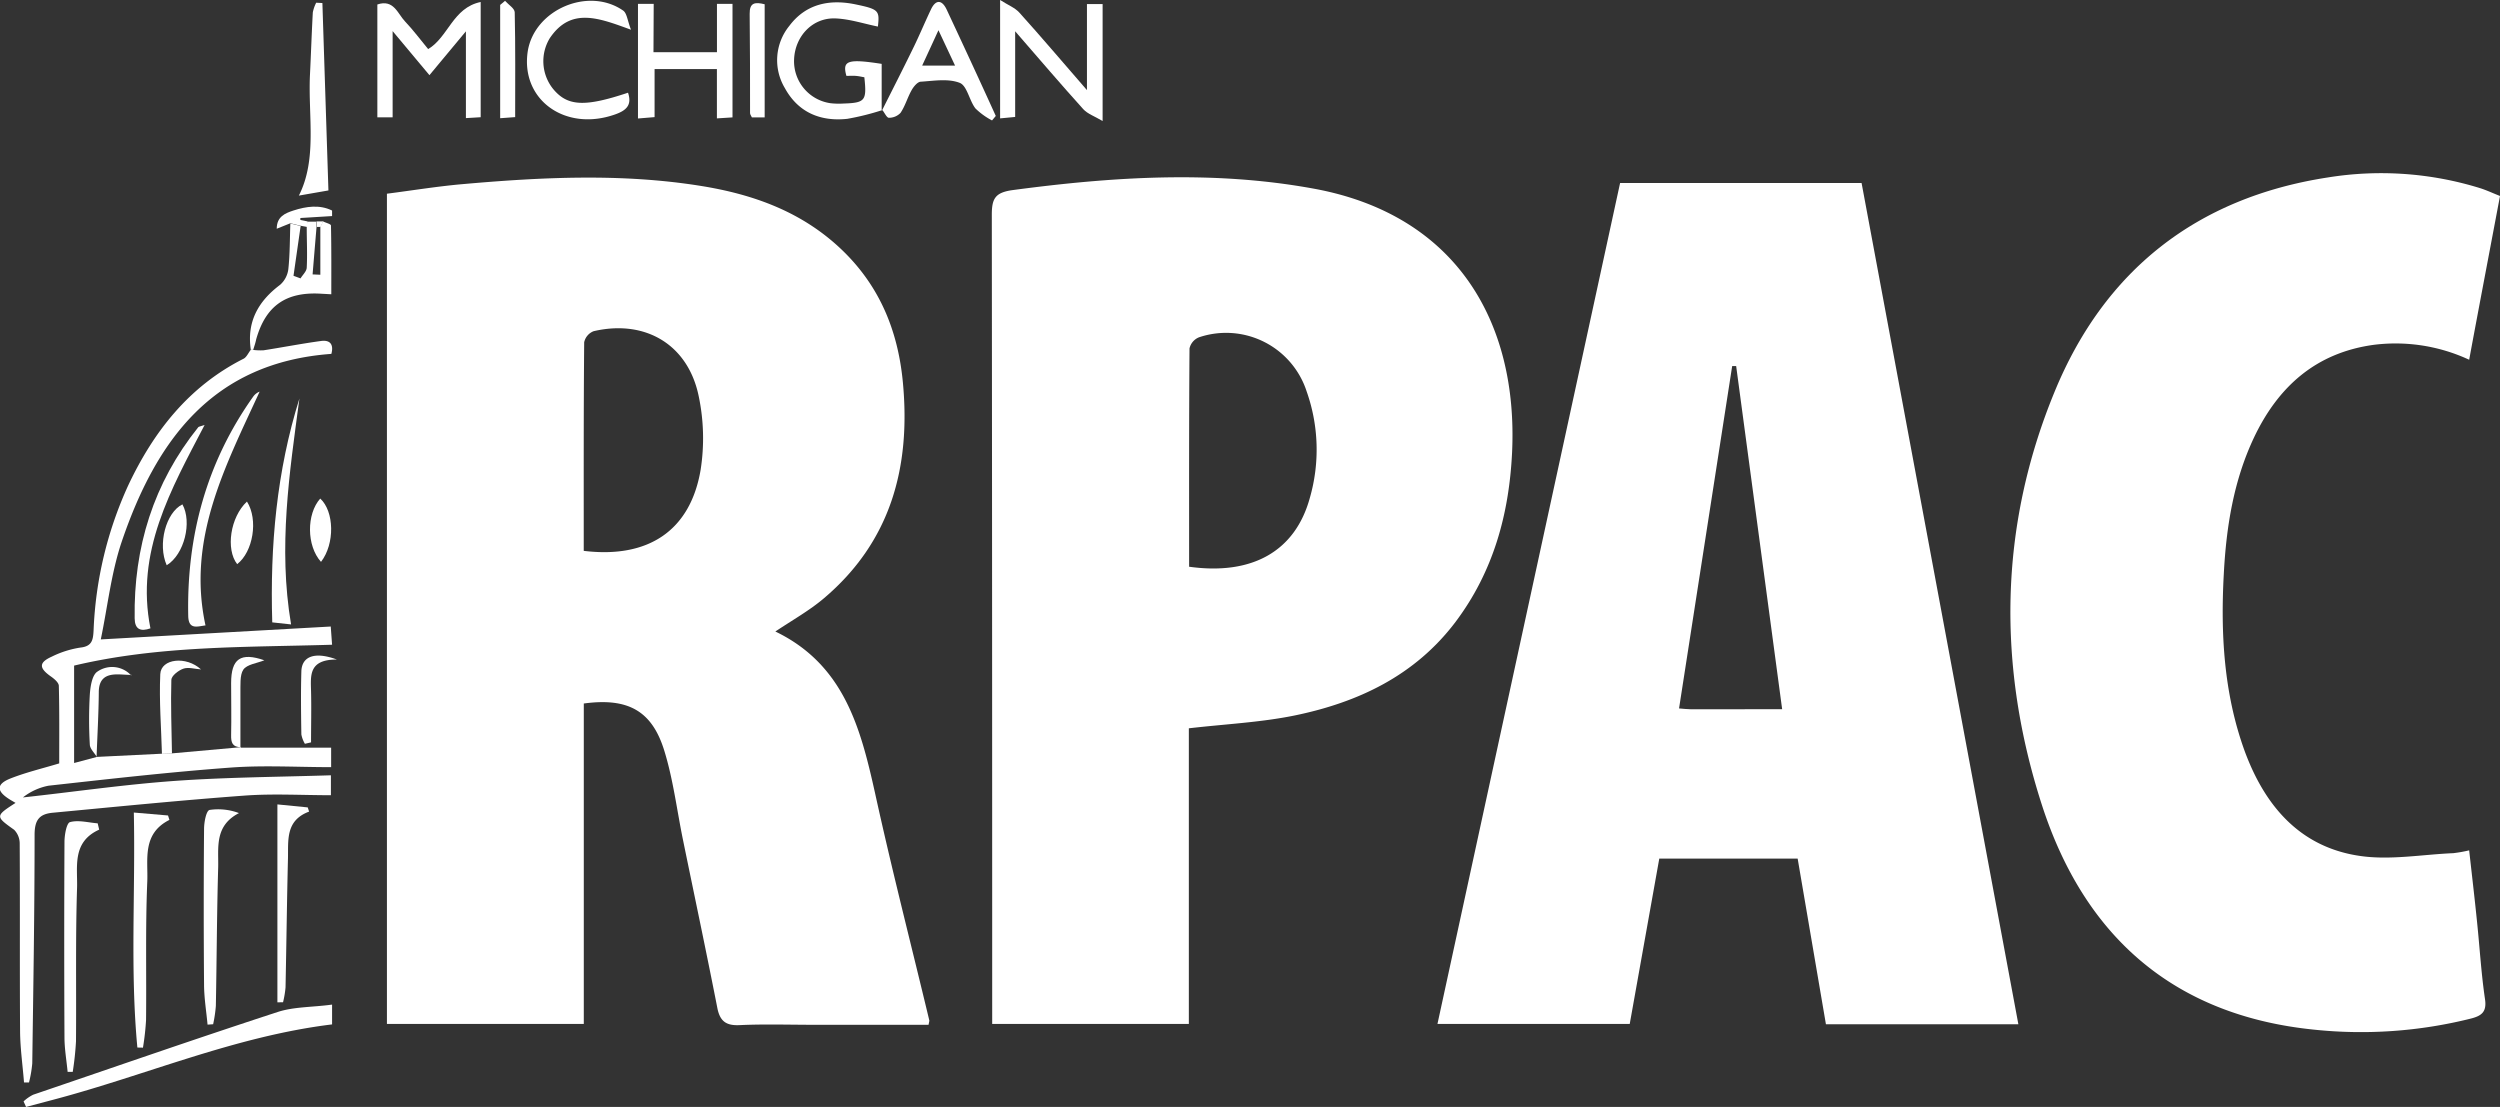
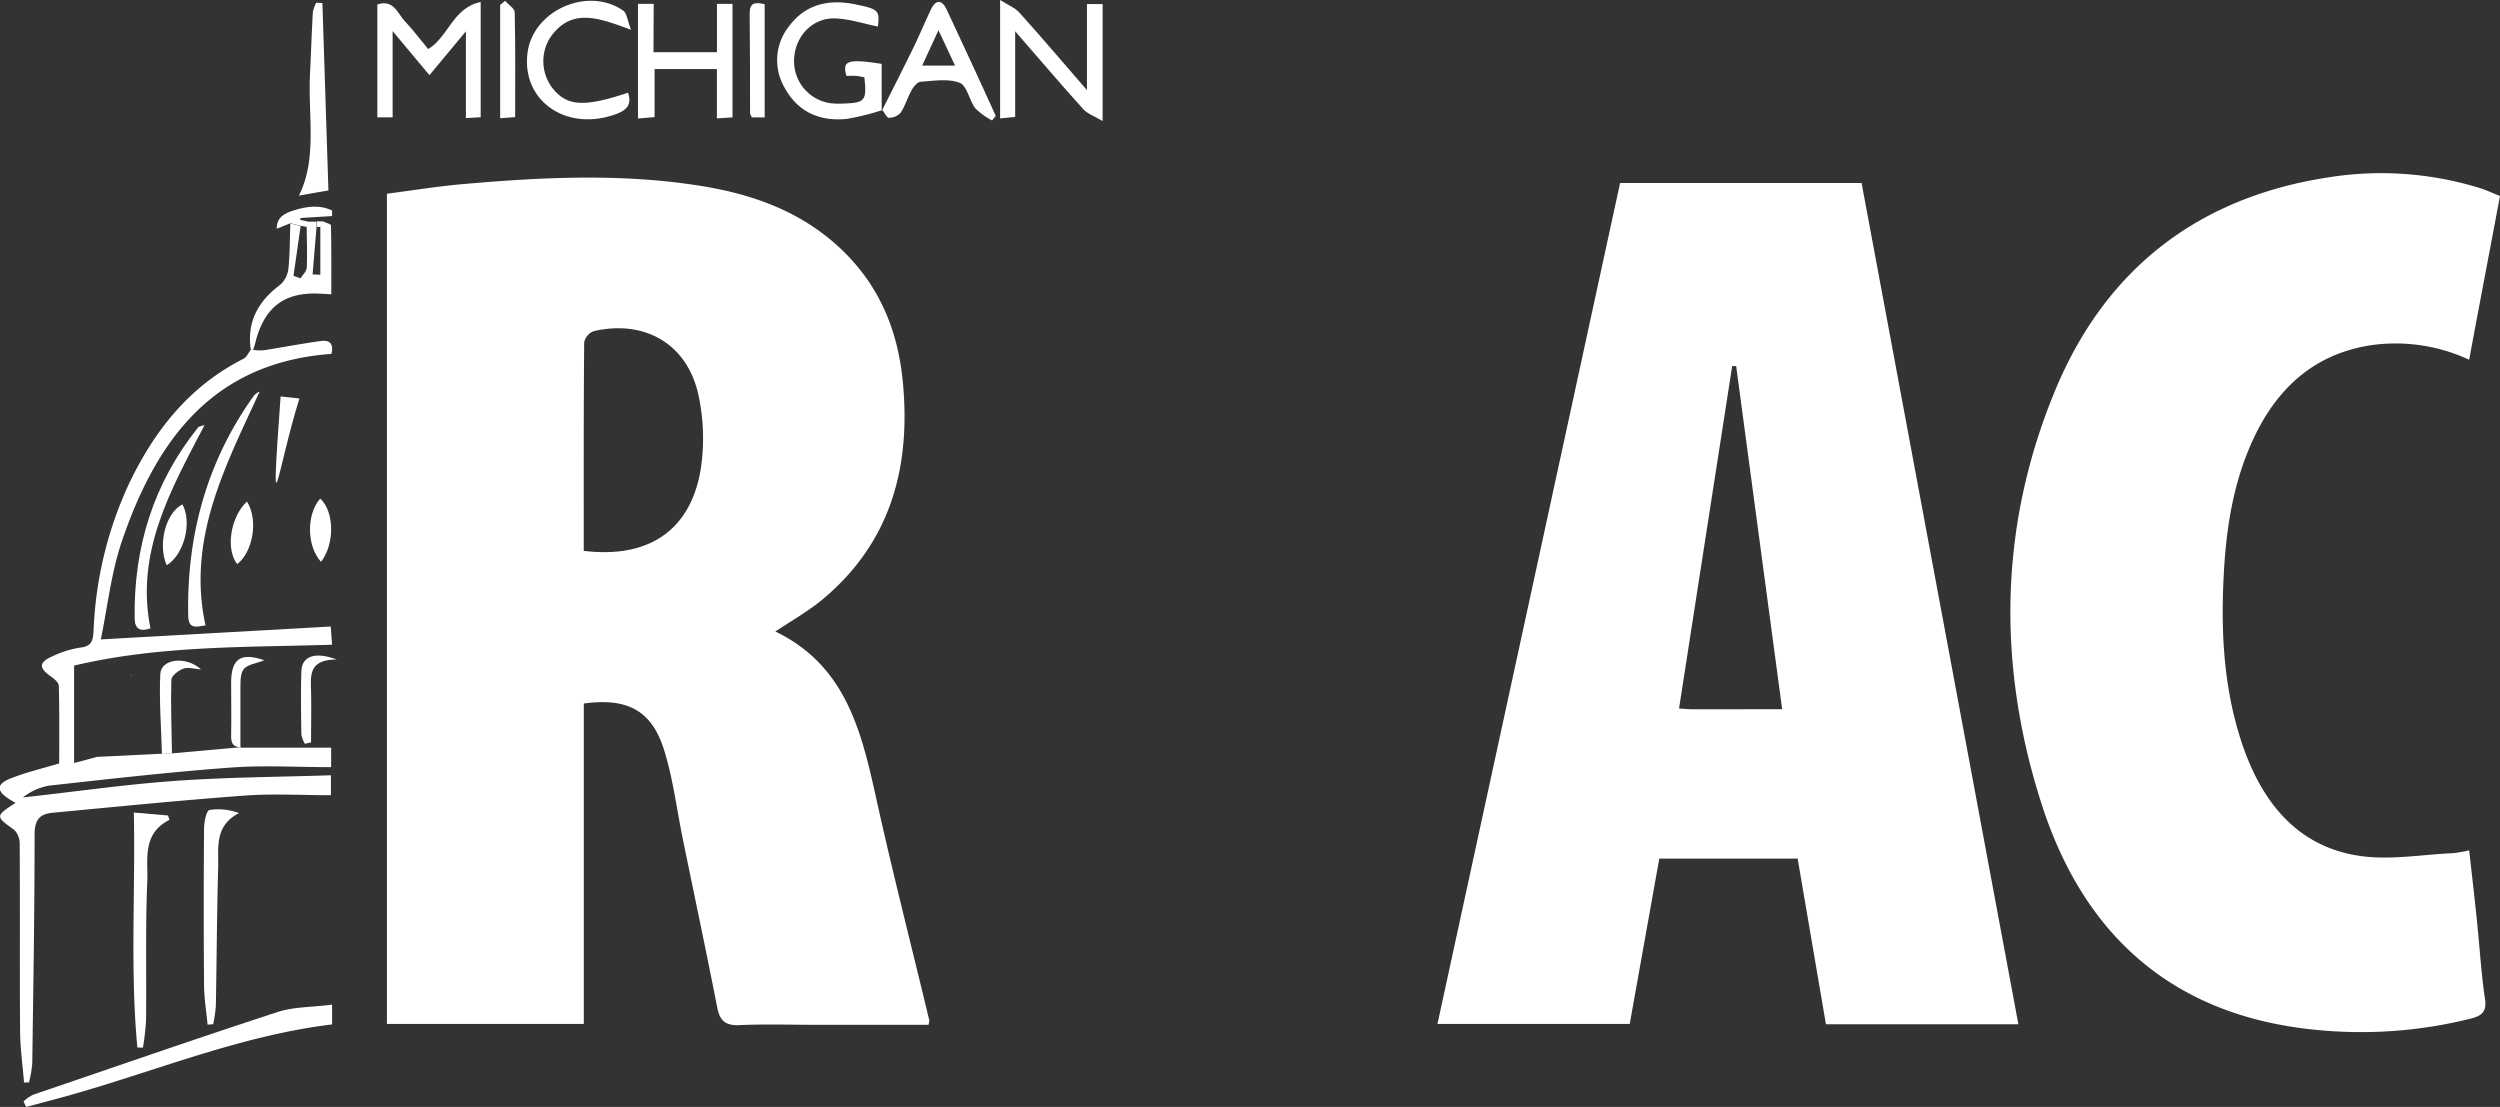
<svg xmlns="http://www.w3.org/2000/svg" viewBox="0 0 451.7 200">
  <rect x="0" y="0" width="451.7" height="200" fill="#333333" stroke="none" />
  <defs>
    <style>.cls-1{fill:#fff;}</style>
  </defs>
  <g id="Layer_2" data-name="Layer 2">
    <g id="Layer_1-2" data-name="Layer 1">
      <path class="cls-1" d="M140.09,114.1c12.45,6,15.42,17.5,18.06,29.4,3,13.67,6.5,27.26,9.76,40.88,0,.17-.06.36-.14.78H147.06c-4.47,0-8.95-.15-13.41.06-2.35.11-3.49-.61-4-2.89-2-10.22-4.17-20.43-6.26-30.64-1.1-5.37-1.76-10.89-3.38-16.1-2.24-7.23-6.62-9.55-14.53-8.48V185H69.91V35c4.59-.59,9.17-1.34,13.78-1.74C98,32,112.34,31.3,126.63,33.59c9.53,1.53,18.33,4.69,25.51,11.58,6.87,6.6,10.14,14.72,11,24,1.42,15.26-2.19,28.7-14.29,38.94C146.26,110.31,143.24,112,140.09,114.1ZM105.47,99.53c11.68,1.42,19.27-3.67,21.12-14.65a36.91,36.91,0,0,0-.33-13.21c-1.9-9.42-9.67-14-19-11.83a2.77,2.77,0,0,0-1.71,2C105.44,74.33,105.47,86.87,105.47,99.53Z" />
      <path class="cls-1" d="M364.68,185.07H329.91c-1.7-9.95-3.4-19.91-5.11-29.94h-25c-1.76,9.87-3.54,19.81-5.34,29.88H259.72q16.5-76.06,33-151.95h43.63Q350.47,108.9,364.68,185.07ZM322,128.14c-2.81-20.94-5.56-41.45-8.31-62l-.72,0L303.37,128c.84.06,1.49.15,2.14.15Z" />
-       <path class="cls-1" d="M214.8,131.59V185H179.27v-3.39q0-71.4-.07-142.8c0-2.92.6-4,3.66-4.45,18.16-2.43,36.33-3.6,54.48-.28,25.6,4.67,37,23.93,35.86,47.72C272.65,93,269.79,103.3,263,112.35c-7.34,9.72-17.6,14.56-29.12,16.93C227.75,130.53,221.45,130.82,214.8,131.59Zm0-29.2C226.23,104,234,99.61,236.65,90a31.55,31.55,0,0,0-.57-19.29,15.3,15.3,0,0,0-19.46-9.76,2.85,2.85,0,0,0-1.7,2C214.82,76,214.85,89.11,214.85,102.39Z" />
      <path class="cls-1" d="M446.13,65A31.55,31.55,0,0,0,429,62.29c-10.48,1.39-17.37,7.52-21.75,16.77-3.67,7.76-5,16.08-5.45,24.57-.6,10.88,0,21.65,3.74,32,3.61,9.84,9.89,17.38,20.73,19,5.5.84,11.3-.24,17-.48a25.2,25.2,0,0,0,2.86-.51c.49,4.44,1,8.72,1.43,13,.48,4.63.75,9.28,1.43,13.88.34,2.29-.59,3-2.49,3.5a81.66,81.66,0,0,1-28.57,2c-25.31-2.62-41.36-16.94-49-40.58-8.07-25-7.78-50.22,2.3-74.67,9-21.92,25.68-35.05,49.32-38.7A60.37,60.37,0,0,1,448.12,34c1.16.37,2.26.89,3.58,1.41C449.85,45.25,448,54.91,446.13,65Z" />
      <path class="cls-1" d="M43.49,135.09H59.83v3.52c-6.1,0-12.19-.37-18.21.08-11,.81-21.9,2.06-32.84,3.27a10.7,10.7,0,0,0-4.64,2.12c9.22-1,18.41-2.35,27.65-3s18.56-.7,28-1v3.6c-5.24,0-10.46-.31-15.63.07-11.54.85-23,2-34.57,3.09-2.53.22-3.34,1.36-3.34,4,0,13.77-.23,27.53-.42,41.29a21.64,21.64,0,0,1-.59,3.45h-.9c-.24-3.06-.68-6.11-.71-9.17-.08-11.3,0-22.6-.07-33.91a3.57,3.57,0,0,0-1-2.57c-3.4-2.42-3.44-2.49.25-4.86-.41-.25-.82-.47-1.2-.72-2.27-1.46-2.27-2.68.29-3.7,2.8-1.1,5.75-1.8,8.8-2.72,0-4.6.05-9.32-.07-14,0-.6-.86-1.31-1.48-1.74-2.12-1.5-2.15-2.49.21-3.55A17.59,17.59,0,0,1,14.55,117c2.15-.23,2.27-1.48,2.36-3.1a69.37,69.37,0,0,1,6.22-26.12C27.72,78,34.13,69.81,44,64.82c.56-.28.87-1.06,1.3-1.6h.42a10.34,10.34,0,0,0,1.92.07c3.46-.54,6.89-1.21,10.36-1.68,1.83-.25,2.28.83,1.87,2.33C38.39,65.5,28.2,79.61,22,97.85c-1.91,5.65-2.55,11.74-3.79,17.68l41.55-2.33.24,3.29c-15.7.48-31.29.13-46.61,3.77v17.6l4.11-1.1-.07,0,11.81-.58,1.81-.06L43.54,135Z" />
      <path class="cls-1" d="M60,181.51v3.58c-17.5,2.13-33.59,9.18-50.38,13.61L4.71,200l-.45-1A7.23,7.23,0,0,1,6,197.79c14.7-5,29.39-10.12,44.16-14.94C53.13,181.88,56.45,182,60,181.51Z" />
      <path class="cls-1" d="M70.94,5.62V21.2H68.18V.81c2.95-1,3.66,1.65,5,3.06,1.5,1.57,2.8,3.34,4.18,5C81,6.71,81.81,1.4,86.85.36V21.18l-2.67.16V5.66l-6.59,7.92Z" />
      <path class="cls-1" d="M183.42,5.65V21.13l-2.72.26V0c1.42.91,2.68,1.39,3.48,2.28,4,4.43,7.86,9,12.21,14V.74h2.83V21.87c-1.45-.87-2.72-1.29-3.5-2.15C191.72,15.29,187.85,10.75,183.42,5.65Z" />
      <path class="cls-1" d="M118.07,9.43h11.47V.7h2.81V21.21l-2.82.18V12.48H118.27v8.68l-3,.25V.7h2.84Z" />
      <path class="cls-1" d="M159.39,19.9a45.67,45.67,0,0,1-6.3,1.57c-4.86.53-8.89-1.17-11.28-5.55a9.82,9.82,0,0,1,.81-11.25c3-4,7.31-4.86,12-3.87,4.18.87,4.32,1.12,4,4-2.53-.51-5.06-1.36-7.62-1.47-4.13-.19-7.31,3.14-7.52,7.32a7.66,7.66,0,0,0,6.59,8,13.2,13.2,0,0,0,2.27.06c4-.13,4.29-.5,3.83-4.75-.49-.08-1-.21-1.57-.25s-1.13,0-1.67,0c-.78-2.77.21-3.12,6.37-2.17V20Z" />
      <path class="cls-1" d="M159.34,20c1.89-3.76,3.8-7.5,5.64-11.28,1.13-2.3,2.11-4.67,3.22-7C169,0,170.1-.17,171,1.64c3,6.41,6,12.87,8.92,19.31l-.68.81a12.68,12.68,0,0,1-3-2.17c-1.12-1.46-1.51-4.1-2.84-4.62-2.07-.81-4.68-.36-7-.21-.61,0-1.33.89-1.69,1.54-.75,1.32-1.15,2.83-2,4.09a2.86,2.86,0,0,1-2.11.89c-.38,0-.77-.89-1.16-1.38Zm7.3-8.15h5.92l-3-6.39C168.46,7.87,167.61,9.7,166.64,11.8Z" />
      <path class="cls-1" d="M113.47,16.75c.76,2.24-.32,3.22-2.35,3.93C102.11,23.86,94,18,95.36,9.23c1.22-7.49,10.94-11.68,17.23-7.32.69.48.78,1.83,1.42,3.46-5.72-2.07-10.83-4.19-14.68,1.54A8,8,0,0,0,99.88,16C102.49,19.21,105.57,19.39,113.47,16.75Z" />
      <path class="cls-1" d="M37.5,185.13c-.22-2.4-.62-4.8-.63-7.2q-.12-14.07,0-28.14c0-1.21.38-3.31,1-3.45a10.62,10.62,0,0,1,5.31.57c-4.51,2.32-3.66,6.34-3.76,9.85-.24,8.33-.26,16.66-.42,25a24.79,24.79,0,0,1-.49,3.3Z" />
-       <path class="cls-1" d="M17.92,149.9c-5,2.26-3.86,6.81-4,10.62-.29,9.21-.11,18.43-.19,27.65a54,54,0,0,1-.59,5.5l-.92,0c-.2-2.07-.56-4.13-.57-6.19q-.09-17.67,0-35.34c0-1.26.37-3.42,1-3.6,1.53-.42,3.32.09,5,.22Z" />
      <path class="cls-1" d="M24.82,189.27c-1.32-14-.34-28-.64-42.46l6.18.53.25.8c-5,2.51-3.83,7.2-4,11.15-.35,8.33-.13,16.68-.22,25a46.65,46.65,0,0,1-.56,5Z" />
-       <path class="cls-1" d="M50.12,181.1V145.34l5.48.54.25.76c-4.3,1.6-3.74,5.21-3.82,8.47-.19,7.77-.28,15.54-.44,23.31a17.73,17.73,0,0,1-.45,2.67Z" />
      <path class="cls-1" d="M58.25.55c.37,11.48.74,23,1.09,33.86L54,35.34c3.33-6.57,1.67-14.25,2-21.73.19-3.79.31-7.58.52-11.37A6.85,6.85,0,0,1,57.13.49Z" />
      <path class="cls-1" d="M37.13,113c-1.49.18-3.07.85-3.12-1.74-.29-14.45,3.31-27.74,11.74-39.6a2.55,2.55,0,0,1,1.16-.9C40.76,84.17,33.73,97.34,37.13,113Z" />
      <path class="cls-1" d="M45.74,63.22h-.42c-.76-5.06,1.32-8.78,5.29-11.76A4.5,4.5,0,0,0,52.1,48.6c.29-2.72.26-5.48.36-8.22l1.86.45-1.29,9,1.27.47c.39-.64,1.08-1.26,1.12-1.92.13-2.44,0-4.89,0-7.33l.08-1,1.63,0,.06,1q-.36,4.27-.71,8.53l1.4.06V41l.47-1c.5.25,1.44.48,1.45.74.09,4.08.06,8.17.06,12.43l-1.8-.1c-6.39-.4-10.06,2.17-11.78,8.27C46.15,62,45.94,62.58,45.74,63.22Z" />
-       <path class="cls-1" d="M54.1,72c-1.79,13.42-3.87,26.82-1.51,40.82l-3.4-.37C48.77,98.56,50,85.11,54.1,72Z" />
+       <path class="cls-1" d="M54.1,72l-3.4-.37C48.77,98.56,50,85.11,54.1,72Z" />
      <path class="cls-1" d="M27.18,113.53c-1.79.63-2.82.18-2.85-1.79-.2-12.86,3.4-24.45,11.49-34.55.1-.12.34-.13,1.15-.41C30.86,88.49,24.43,99.73,27.18,113.53Z" />
      <path class="cls-1" d="M138.16.77V21.21h-2.31c-.12-.28-.33-.53-.33-.77,0-6,0-12-.07-17.94C135.42.47,136.4.33,138.16.77Z" />
      <path class="cls-1" d="M91.25.15C91.87.85,93,1.53,93,2.24c.14,6.22.08,12.46.08,18.92l-2.71.2V.89Z" />
      <path class="cls-1" d="M31.07,136.15l-1.81.06c-.13-4.8-.52-9.62-.3-14.41.13-2.81,4.68-3.32,7.36-.85-1.14-.08-2.29-.45-3.2-.13s-2.14,1.3-2.16,2C30.83,127.27,31,131.71,31.07,136.15Z" />
      <path class="cls-1" d="M58,101.52c-2.63-2.92-2.63-8.65-.14-11.44C60.39,92.39,60.54,98.23,58,101.52Z" />
      <path class="cls-1" d="M30.12,102.13c-1.68-3.8-.14-9.54,2.84-11C34.73,94.33,33.32,100.17,30.12,102.13Z" />
      <path class="cls-1" d="M44.62,90.62c2.09,3.29,1.1,9.1-1.77,11.31C40.76,99.24,41.6,93.44,44.62,90.62Z" />
-       <path class="cls-1" d="M17.45,136.79l.07,0c-.45-.75-1.25-1.48-1.29-2.24a78.59,78.59,0,0,1,0-9.08c.1-1.45.41-3.52,1.38-4.13a4.65,4.65,0,0,1,6,.6l.05,0c-.83,0-1.66-.1-2.49-.09-2.11,0-3.31.84-3.32,3.21C17.82,128.93,17.59,132.86,17.45,136.79Z" />
      <path class="cls-1" d="M43.54,135c-1.55,0-1.81-.84-1.78-2.18.07-3.14,0-6.27,0-9.4,0-4.42,1.72-5.6,6-4.12-1.31.54-3.14.73-3.8,1.7s-.49,2.89-.52,4.38c0,3.22,0,6.45,0,9.67Z" />
      <path class="cls-1" d="M55.09,134.39a5.24,5.24,0,0,1-.64-1.69c-.06-3.79-.11-7.59,0-11.38.07-2.67,2.32-3.67,6.41-2.16-5.08,0-4.73,2.85-4.66,5.69.08,3.09,0,6.19,0,9.28Z" />
      <path class="cls-1" d="M55.55,40c0,.34-.06.69-.08,1l-1.15-.21-1.86-.45L50,41.33c0-2.21,1.55-2.81,3-3.29,2.36-.76,4.75-1.1,7,0l0,1-5.73.35v.35Z" />
      <path class="cls-1" d="M57.24,41l-.06-1H58.4l-.47,1Z" />
      <path class="cls-1" d="M23.59,121.91a2,2,0,0,1,.11.2s0,.08,0,.12l0-.35Z" />
    </g>
  </g>
</svg>